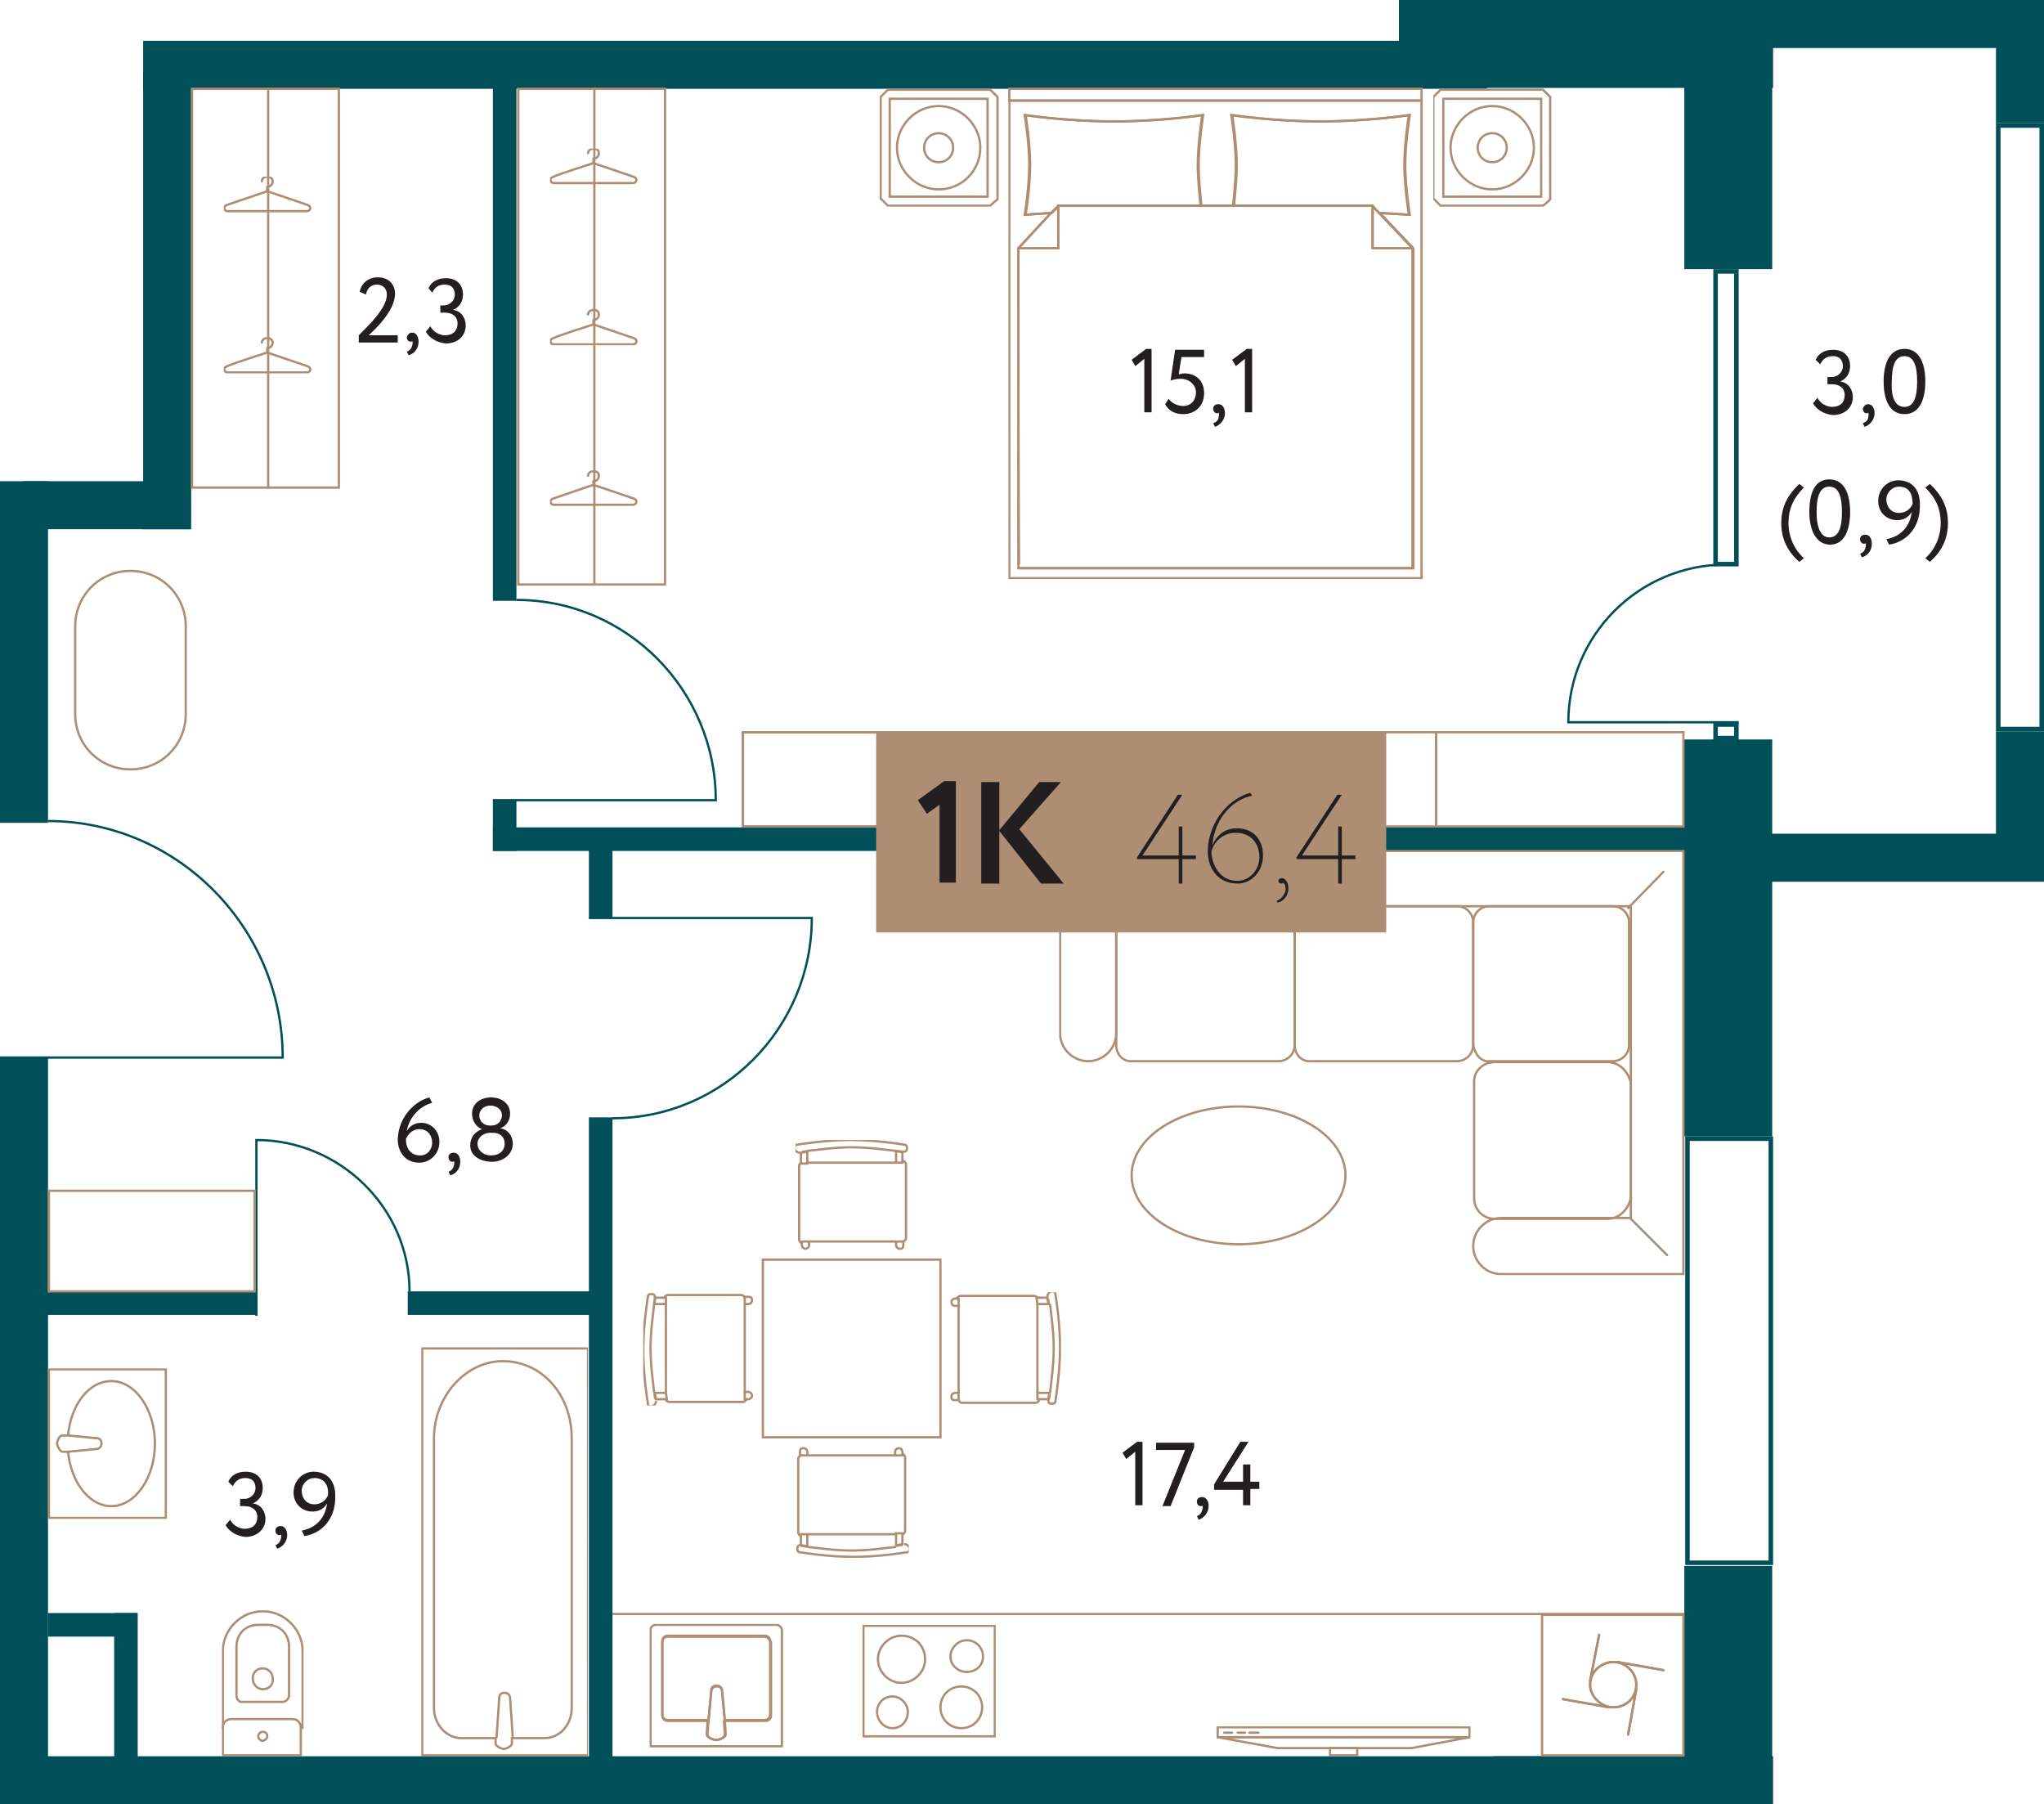
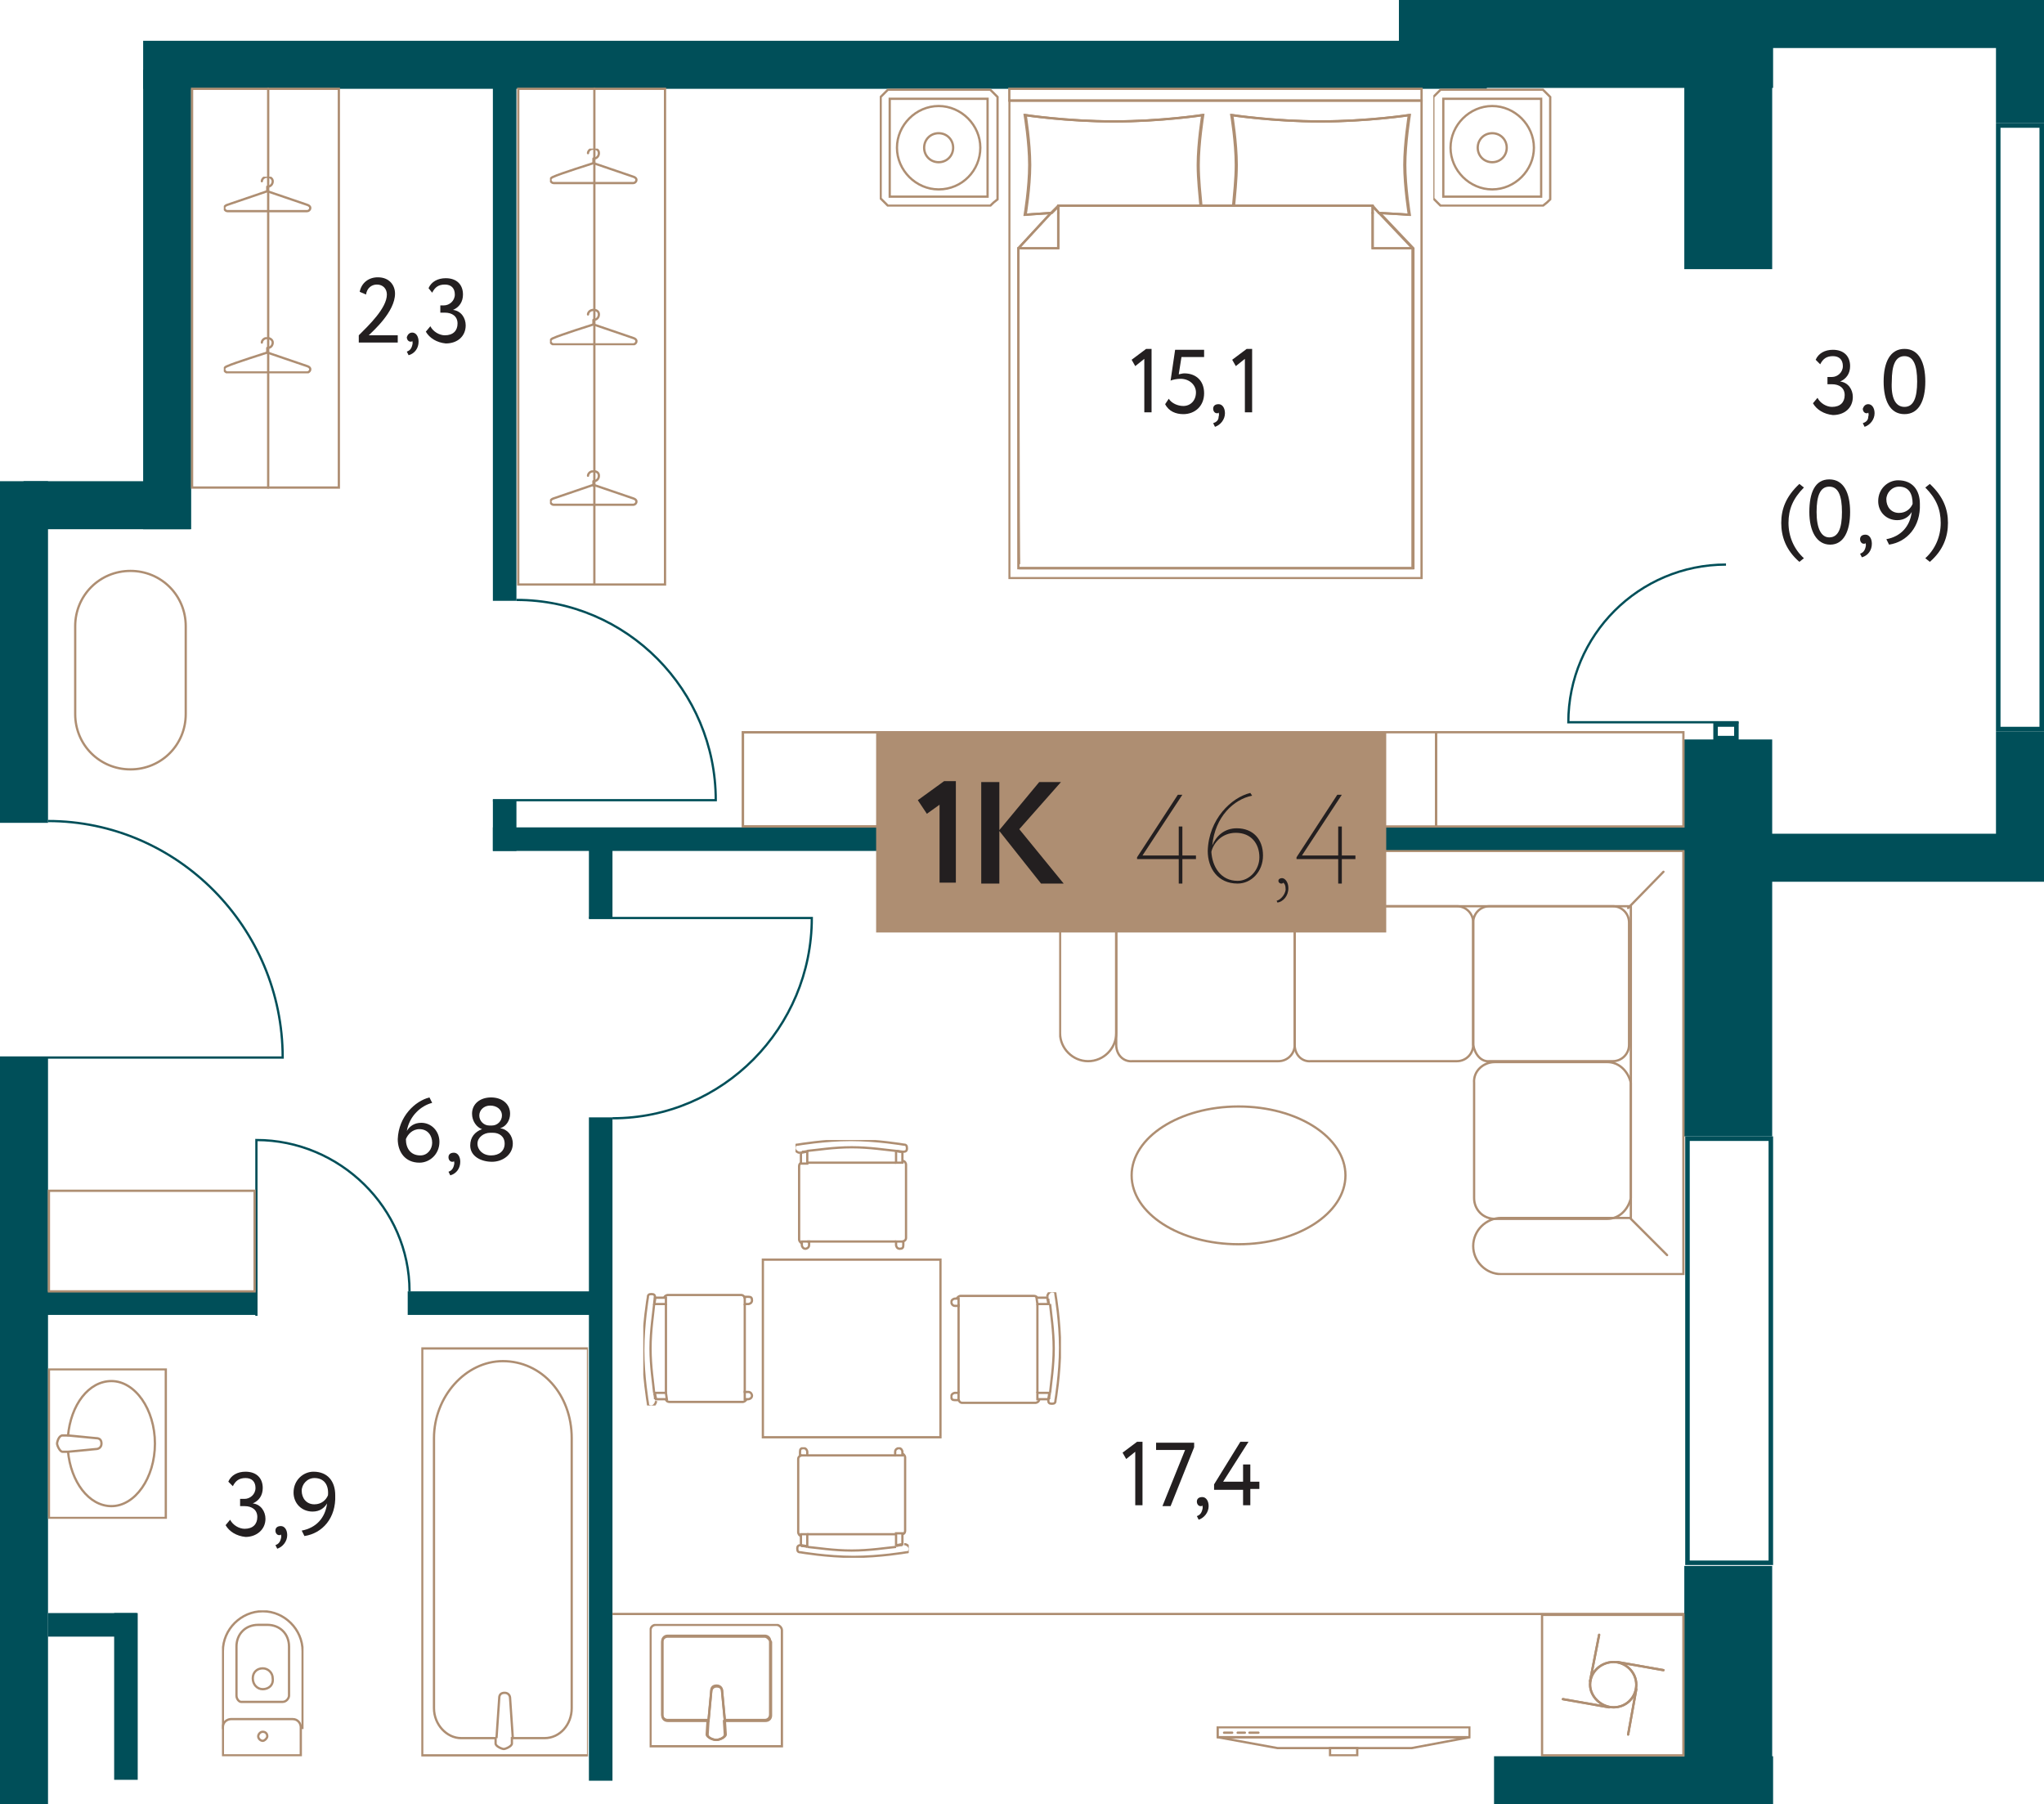
<svg xmlns="http://www.w3.org/2000/svg" xmlns:xlink="http://www.w3.org/1999/xlink" version="1.1" id="Layer_1" x="0px" y="0px" width="225.6px" height="199.1px" viewBox="0 0 225.6 199.1" enable-background="new 0 0 225.6 199.1" xml:space="preserve">
  <g id="Flat">
    <polygon fill="none" points="225.6,0 225.6,97.3 195.7,97.3 195.7,199.1 0,199.1 0,53.1 15.8,53.1 15.8,4.5 154.4,4.5 154.4,0  " />
  </g>
  <g id="Other">
    <g>
      <rect x="185.9" y="0" fill="#004F59" width="9.7" height="29.7" />
      <rect x="154.4" y="0" fill="#004F59" width="41.3" height="9.7" />
      <rect x="185.9" y="81.6" fill="#004F59" width="9.7" height="43.8" />
      <rect x="185.9" y="172.8" fill="#004F59" width="9.7" height="26.3" />
      <rect x="164.9" y="193.8" fill="#004F59" width="30.8" height="5.3" />
-       <rect y="193.8" fill="#004F59" width="174.6" height="5.3" />
      <rect y="116.7" fill="#004F59" width="5.3" height="82.4" />
      <rect y="53.1" fill="#004F59" width="5.3" height="37.7" />
      <rect x="15.8" y="4.5" fill="#004F59" width="148.3" height="5.3" />
      <rect x="2.6" y="53.1" fill="#004F59" width="18.4" height="5.3" />
      <rect x="15.8" y="7.7" fill="#004F59" width="5.3" height="50.7" />
      <rect x="187" y="92" fill="#004F59" width="38.6" height="5.3" />
      <rect x="185.4" y="0" fill="#004F59" width="40.2" height="5.3" />
      <rect x="220.3" y="0" fill="#004F59" width="5.3" height="13.6" />
      <rect x="220.3" y="80.7" fill="#004F59" width="5.3" height="16" />
    </g>
    <g>
      <rect x="65" y="92.6" fill="#004F59" width="2.6" height="8.7" />
      <rect x="54.4" y="88.3" fill="#004F59" width="2.6" height="5.6" />
      <rect x="54.4" y="91.3" fill="#004F59" width="133.4" height="2.6" />
      <rect x="65" y="123.3" fill="#004F59" width="2.6" height="73.2" />
      <rect x="12.6" y="178" fill="#004F59" width="2.6" height="18.4" />
      <rect x="5.3" y="178" fill="#004F59" width="9.8" height="2.6" />
      <rect x="45" y="142.5" fill="#004F59" width="21.7" height="2.6" />
      <rect x="3.2" y="142.5" fill="#004F59" width="25.1" height="2.6" />
      <rect x="54.4" y="7.9" fill="#004F59" width="2.6" height="58.4" />
    </g>
    <g>
      <g>
        <path fill="#004F59" d="M225.1,14.1v66.1h-4.3V14.1H225.1 M225.6,13.6h-5.3v67.1h5.3V13.6L225.6,13.6z" />
      </g>
      <g>
        <path fill="#004F59" d="M195.2,125.9v46.3h-8.7v-46.3L195.2,125.9 M195.7,125.4H186v47.3h9.7V125.4L195.7,125.4z" />
      </g>
    </g>
    <g>
      <path fill="none" stroke="#004F59" stroke-width="0.25" stroke-miterlimit="10" d="M0,116.7h31.2c0-14.3-11.6-26.1-25.9-26.1" />
      <path fill="none" stroke="#004F59" stroke-width="0.25" stroke-miterlimit="10" d="M54.4,88.3H79c0-12.1-9.8-22.1-22-22.1" />
      <path fill="none" stroke="#004F59" stroke-width="0.25" stroke-miterlimit="10" d="M65,101.3h24.6c0,12.1-9.8,22.1-22,22.1" />
      <path fill="none" stroke="#004F59" stroke-width="0.25" stroke-miterlimit="10" d="M28.3,145.2v-19.4c9.2,0,16.9,7.5,16.9,16.7" />
      <path fill="none" stroke="#004F59" stroke-width="0.25" stroke-miterlimit="10" d="M191.9,79.7h-18.8c0-9.6,7.8-17.4,17.4-17.4" />
      <g>
        <path fill="#004F59" d="M191.4,80.2v1h-1.8v-1H191.4 M191.9,79.7h-2.8v2h2.8V79.7L191.9,79.7z" />
      </g>
      <g>
-         <path fill="#004F59" d="M191.4,30.2V62h-1.8V30.2H191.4 M191.9,29.7h-2.8v32.8h2.8V29.7L191.9,29.7z" />
-       </g>
+         </g>
    </g>
  </g>
  <g id="Objects">
    <g>
      <rect x="57.2" y="9.8" fill="none" stroke="#AE8E72" stroke-width="0.25" stroke-linecap="round" stroke-miterlimit="10" width="16.2" height="54.7" />
      <line fill="none" stroke="#AE8E72" stroke-width="0.25" stroke-linecap="round" stroke-miterlimit="10" x1="65.6" y1="64.5" x2="65.6" y2="9.8" />
      <g>
        <g>
          <defs>
            <rect id="SVGID_1_" x="60.7" y="16.4" width="9.8" height="4" />
          </defs>
          <clipPath id="SVGID_2_">
            <use xlink:href="#SVGID_1_" overflow="visible" />
          </clipPath>
          <g clip-path="url(#SVGID_2_)">
            <path fill="none" stroke="#AE8E72" stroke-width="0.25" stroke-linejoin="round" stroke-miterlimit="10" d="M65.5,18       c0,0,3.8,1.3,4.4,1.5s0.3,0.7,0,0.7h-4.4h-4.4c-0.3,0-0.6-0.5,0-0.7C61.7,19.2,65.5,18,65.5,18z" />
            <path fill="none" stroke="#AE8E72" stroke-width="0.25" stroke-linecap="round" stroke-linejoin="round" stroke-miterlimit="10" d="       M64.9,16.9c0-0.2,0.2-0.5,0.6-0.5s0.6,0.2,0.6,0.5s-0.2,0.6-0.6,0.6V18" />
          </g>
        </g>
      </g>
      <g>
        <g>
          <defs>
            <rect id="SVGID_3_" x="60.7" y="34.1" width="9.8" height="4" />
          </defs>
          <clipPath id="SVGID_4_">
            <use xlink:href="#SVGID_3_" overflow="visible" />
          </clipPath>
          <g clip-path="url(#SVGID_4_)">
            <path fill="none" stroke="#AE8E72" stroke-width="0.25" stroke-linejoin="round" stroke-miterlimit="10" d="M65.5,35.8       c0,0,3.8,1.3,4.4,1.5s0.3,0.7,0,0.7h-4.4h-4.4c-0.3,0-0.6-0.5,0-0.7C61.7,37,65.5,35.8,65.5,35.8z" />
            <path fill="none" stroke="#AE8E72" stroke-width="0.25" stroke-linecap="round" stroke-linejoin="round" stroke-miterlimit="10" d="       M64.9,34.7c0-0.2,0.2-0.5,0.6-0.5s0.6,0.2,0.6,0.5s-0.2,0.6-0.6,0.6v0.5" />
          </g>
        </g>
      </g>
      <g>
        <g>
          <defs>
            <rect id="SVGID_5_" x="60.7" y="51.9" width="9.8" height="4" />
          </defs>
          <clipPath id="SVGID_6_">
            <use xlink:href="#SVGID_5_" overflow="visible" />
          </clipPath>
          <g clip-path="url(#SVGID_6_)">
            <path fill="none" stroke="#AE8E72" stroke-width="0.25" stroke-linejoin="round" stroke-miterlimit="10" d="M65.5,53.5       c0,0,3.8,1.3,4.4,1.5s0.3,0.7,0,0.7h-4.4h-4.4c-0.3,0-0.6-0.5,0-0.7C61.7,54.8,65.5,53.5,65.5,53.5z" />
            <path fill="none" stroke="#AE8E72" stroke-width="0.25" stroke-linecap="round" stroke-linejoin="round" stroke-miterlimit="10" d="       M64.9,52.5c0-0.2,0.2-0.5,0.6-0.5s0.6,0.2,0.6,0.5s-0.2,0.6-0.6,0.6v0.5" />
          </g>
        </g>
      </g>
    </g>
    <g>
      <rect x="21.2" y="9.8" fill="none" stroke="#AE8E72" stroke-width="0.25" stroke-linecap="round" stroke-miterlimit="10" width="16.2" height="44" />
      <line fill="none" stroke="#AE8E72" stroke-width="0.25" stroke-linecap="round" stroke-miterlimit="10" x1="29.6" y1="53.8" x2="29.6" y2="9.8" />
      <g>
        <g>
          <defs>
            <rect id="SVGID_7_" x="24.7" y="19.5" width="9.8" height="4" />
          </defs>
          <clipPath id="SVGID_8_">
            <use xlink:href="#SVGID_7_" overflow="visible" />
          </clipPath>
          <g clip-path="url(#SVGID_8_)">
            <path fill="none" stroke="#AE8E72" stroke-width="0.25" stroke-linejoin="round" stroke-miterlimit="10" d="M29.5,21.1       c0,0,3.8,1.3,4.4,1.5c0.6,0.2,0.3,0.7,0,0.7h-4.4h-4.4c-0.3,0-0.6-0.5,0-0.7S29.5,21.1,29.5,21.1z" />
            <path fill="none" stroke="#AE8E72" stroke-width="0.25" stroke-linecap="round" stroke-linejoin="round" stroke-miterlimit="10" d="       M28.9,20c0-0.2,0.2-0.5,0.6-0.5c0.3,0,0.6,0.2,0.6,0.5s-0.2,0.6-0.6,0.6v0.5" />
          </g>
        </g>
      </g>
      <g>
        <g>
          <defs>
            <rect id="SVGID_9_" x="24.7" y="37.2" width="9.8" height="4" />
          </defs>
          <clipPath id="SVGID_10_">
            <use xlink:href="#SVGID_9_" overflow="visible" />
          </clipPath>
          <g clip-path="url(#SVGID_10_)">
            <path fill="none" stroke="#AE8E72" stroke-width="0.25" stroke-linejoin="round" stroke-miterlimit="10" d="M29.5,38.9       c0,0,3.8,1.3,4.4,1.5c0.6,0.2,0.3,0.7,0,0.7h-4.4h-4.4c-0.3,0-0.6-0.5,0-0.7C25.7,40.1,29.5,38.9,29.5,38.9z" />
            <path fill="none" stroke="#AE8E72" stroke-width="0.25" stroke-linecap="round" stroke-linejoin="round" stroke-miterlimit="10" d="       M28.9,37.8c0-0.2,0.2-0.5,0.6-0.5c0.3,0,0.6,0.2,0.6,0.5s-0.2,0.6-0.6,0.6v0.5" />
          </g>
        </g>
      </g>
    </g>
    <g>
      <g>
        <defs>
          <rect id="SVGID_11_" x="111.3" y="9.7" width="45.8" height="54.2" />
        </defs>
        <clipPath id="SVGID_12_">
          <use xlink:href="#SVGID_11_" overflow="visible" />
        </clipPath>
        <g clip-path="url(#SVGID_12_)">
          <g>
            <path fill="none" stroke="#AE8E72" stroke-width="0.25" stroke-linecap="round" stroke-miterlimit="10" d="M156.9,63.7V11.1       h-45.5v52.7h45.5V63.7z M112.4,27.4L112.4,27.4L112.4,27.4L112.4,27.4l3.6-3.9c-1.7,0.1-2.9,0.2-2.9,0.2s0.5-3,0.5-5.5       s-0.5-5.5-0.5-5.5s4.6,0.7,9.8,0.7s9.8-0.7,9.8-0.7s-0.5,3.1-0.5,5.5c0,1.6,0.2,3.3,0.3,4.5h1.5h0.1h2.1       c0.1-1.1,0.3-2.9,0.3-4.5c0-2.5-0.5-5.5-0.5-5.5s4.6,0.7,9.8,0.7s9.8-0.7,9.8-0.7s-0.5,3.1-0.5,5.5s0.5,5.5,0.5,5.5       s-1.4-0.1-3.3-0.2l3.7,3.9l0,0l0,0l0,0v35.3h-21.7h-0.1h-21.7C112.4,62.7,112.4,27.4,112.4,27.4z" />
            <path fill="none" stroke="#AE8E72" stroke-width="0.25" stroke-linecap="round" stroke-miterlimit="10" d="M132.6,22.7       c-0.1-1.1-0.3-2.9-0.3-4.5c0-2.4,0.5-5.5,0.5-5.5s-4.6,0.7-9.8,0.7s-9.8-0.7-9.8-0.7s0.5,3,0.5,5.5s-0.5,5.5-0.5,5.5       s1.2-0.1,2.9-0.2l0.8-0.8H132.6z" />
            <path fill="none" stroke="#AE8E72" stroke-width="0.25" stroke-linecap="round" stroke-miterlimit="10" d="M152.2,23.5       c2,0.1,3.3,0.2,3.3,0.2s-0.5-3.1-0.5-5.5s0.5-5.5,0.5-5.5s-4.6,0.7-9.8,0.7s-9.8-0.7-9.8-0.7s0.5,3,0.5,5.5       c0,1.6-0.2,3.3-0.3,4.5h15.3L152.2,23.5z" />
            <polyline fill="none" stroke="#AE8E72" stroke-width="0.25" stroke-linecap="round" stroke-linejoin="round" stroke-miterlimit="10" points="       151.5,23.5 151.5,27.4 155.9,27.4 152.2,23.5      " />
            <polyline fill="none" stroke="#AE8E72" stroke-width="0.25" stroke-linecap="round" stroke-miterlimit="10" points="       116.8,23.5 116.8,27.4 112.4,27.4 112.4,27.4 112.4,62.7 134,62.7 134.3,62.7 155.9,62.7 155.9,27.4 155.9,27.4 151.5,27.4        151.5,23.5      " />
            <polyline fill="none" stroke="#AE8E72" stroke-width="0.25" stroke-linecap="round" stroke-miterlimit="10" points="       136.2,22.7 134.3,22.7 134,22.7 132.6,22.7      " />
            <polyline fill="none" stroke="#AE8E72" stroke-width="0.25" stroke-linecap="round" stroke-linejoin="round" stroke-miterlimit="10" points="       116,23.5 112.4,27.4 116.8,27.4 116.8,23.5      " />
            <polyline fill="none" stroke="#AE8E72" stroke-width="0.25" stroke-linecap="round" stroke-miterlimit="10" points="       132.6,22.7 116.8,22.7 116.8,23.5      " />
            <polyline fill="none" stroke="#AE8E72" stroke-width="0.25" stroke-linecap="round" stroke-linejoin="round" stroke-miterlimit="10" points="       116.8,23.5 116.8,22.7 116,23.5      " />
            <polyline fill="none" stroke="#AE8E72" stroke-width="0.25" stroke-linecap="round" stroke-linejoin="round" stroke-miterlimit="10" points="       152.2,23.5 151.5,22.7 151.5,23.5      " />
            <polyline fill="none" stroke="#AE8E72" stroke-width="0.25" stroke-linecap="round" stroke-miterlimit="10" points="       151.5,23.5 151.5,22.7 136.2,22.7      " />
          </g>
          <polygon fill="none" stroke="#AE8E72" stroke-width="0.25" stroke-linecap="round" stroke-miterlimit="10" points="156.9,9.8       156.9,11.1 111.4,11.1 111.4,9.8     " />
        </g>
      </g>
    </g>
    <g>
      <g>
        <defs>
          <rect id="SVGID_13_" x="97.1" y="9.6" width="13.2" height="13.2" />
        </defs>
        <clipPath id="SVGID_14_">
          <use xlink:href="#SVGID_13_" overflow="visible" />
        </clipPath>
        <g clip-path="url(#SVGID_14_)">
          <polygon fill="none" stroke="#AE8E72" stroke-width="0.25" stroke-linecap="round" stroke-miterlimit="10" points="109,21.7       98.2,21.7 98.2,10.9 109,10.9     " />
          <path fill="none" stroke="#AE8E72" stroke-width="0.25" stroke-linecap="round" stroke-miterlimit="10" d="M103.6,20.9      L103.6,20.9c-2.5,0-4.6-2.1-4.6-4.6l0,0c0-2.5,2.1-4.6,4.6-4.6l0,0c2.5,0,4.6,2.1,4.6,4.6l0,0C108.2,18.8,106.2,20.9,103.6,20.9      z" />
          <path fill="none" stroke="#AE8E72" stroke-width="0.25" stroke-linecap="round" stroke-miterlimit="10" d="M103.6,17.9      L103.6,17.9c-0.9,0-1.6-0.7-1.6-1.6l0,0c0-0.9,0.7-1.6,1.6-1.6l0,0c0.9,0,1.6,0.7,1.6,1.6l0,0C105.2,17.2,104.5,17.9,103.6,17.9      z" />
          <path fill="none" stroke="#AE8E72" stroke-width="0.25" stroke-linecap="round" stroke-miterlimit="10" d="M109.3,22.7H98      c-0.3-0.3-0.5-0.5-0.8-0.8V10.7c0.3-0.3,0.5-0.5,0.8-0.8h11.3c0.3,0.3,0.5,0.5,0.8,0.8V22C109.7,22.3,109.6,22.4,109.3,22.7z" />
        </g>
      </g>
    </g>
    <g>
      <g>
        <defs>
          <rect id="SVGID_15_" x="158.2" y="9.6" width="13.2" height="13.2" />
        </defs>
        <clipPath id="SVGID_16_">
          <use xlink:href="#SVGID_15_" overflow="visible" />
        </clipPath>
        <g clip-path="url(#SVGID_16_)">
          <polygon fill="none" stroke="#AE8E72" stroke-width="0.25" stroke-linecap="round" stroke-miterlimit="10" points="170.1,21.7       159.3,21.7 159.3,10.9 170.1,10.9     " />
          <path fill="none" stroke="#AE8E72" stroke-width="0.25" stroke-linecap="round" stroke-miterlimit="10" d="M164.7,20.9      L164.7,20.9c-2.5,0-4.6-2.1-4.6-4.6l0,0c0-2.5,2.1-4.6,4.6-4.6l0,0c2.5,0,4.6,2.1,4.6,4.6l0,0C169.3,18.8,167.2,20.9,164.7,20.9      z" />
          <path fill="none" stroke="#AE8E72" stroke-width="0.25" stroke-linecap="round" stroke-miterlimit="10" d="M164.7,17.9      L164.7,17.9c-0.9,0-1.6-0.7-1.6-1.6l0,0c0-0.9,0.7-1.6,1.6-1.6l0,0c0.9,0,1.6,0.7,1.6,1.6l0,0C166.3,17.2,165.6,17.9,164.7,17.9      z" />
          <path fill="none" stroke="#AE8E72" stroke-width="0.25" stroke-linecap="round" stroke-miterlimit="10" d="M170.3,22.7H159      c-0.3-0.3-0.5-0.5-0.8-0.8V10.7c0.3-0.3,0.5-0.5,0.8-0.8h11.3c0.3,0.3,0.5,0.5,0.8,0.8V22C170.8,22.3,170.7,22.4,170.3,22.7z" />
        </g>
      </g>
    </g>
    <g>
      <g>
        <defs>
          <rect id="SVGID_17_" x="46.5" y="148.6" width="18.5" height="45.3" />
        </defs>
        <clipPath id="SVGID_18_">
          <use xlink:href="#SVGID_17_" overflow="visible" />
        </clipPath>
        <g clip-path="url(#SVGID_18_)">
          <g>
            <path fill="none" stroke="#AE8E72" stroke-width="0.25" stroke-miterlimit="10" d="M64.9,148.8H46.6v44.9h18.3       C64.9,193.7,64.9,148.8,64.9,148.8z M54.7,192.4v-0.6h-3.8c-1.6,0-3-1.5-3-3.3v-29.8c0-4.6,3.5-8.5,7.6-8.5l0,0       c4.3,0,7.6,3.7,7.6,8.5v29.8c0,1.8-1.3,3.3-3,3.3h-3.6v0.6c0,0.3-0.7,0.6-0.9,0.6S54.7,192.7,54.7,192.4z" />
            <path fill="none" stroke="#AE8E72" stroke-width="0.25" stroke-miterlimit="10" d="M56.6,191.8l-0.3-4.4c0-0.3-0.2-0.6-0.6-0.6       s-0.6,0.2-0.6,0.6l-0.3,4.4" />
          </g>
        </g>
      </g>
    </g>
    <g>
      <g>
        <defs>
          <rect id="SVGID_19_" x="24.5" y="177.7" width="9" height="16.1" />
        </defs>
        <clipPath id="SVGID_20_">
          <use xlink:href="#SVGID_19_" overflow="visible" />
        </clipPath>
        <g clip-path="url(#SVGID_20_)">
          <path fill="none" stroke="#AE8E72" stroke-width="0.25" stroke-miterlimit="10" d="M24.6,190.8v-8.6c0-2.4,2-4.4,4.4-4.4l0,0      c2.4,0,4.4,2,4.4,4.4v8.6" />
          <path fill="none" stroke="#AE8E72" stroke-width="0.25" stroke-miterlimit="10" d="M26.1,187.1v-5.4c0-1.4,1-2.4,2.4-2.4h1      c1.4,0,2.4,1,2.4,2.4v5.4c0,0.3-0.3,0.7-0.7,0.7h-4.6C26.4,187.8,26.1,187.5,26.1,187.1z" />
          <path fill="none" stroke="#AE8E72" stroke-width="0.25" stroke-miterlimit="10" d="M24.6,193.7v-3.1c0-0.6,0.5-0.9,0.9-0.9h6.8      c0.6,0,0.9,0.5,0.9,0.9v3.1H24.6z" />
          <path fill="none" stroke="#AE8E72" stroke-width="0.25" stroke-miterlimit="10" d="M29,192.1c-0.2,0-0.5-0.2-0.5-0.5      c0-0.2,0.2-0.5,0.5-0.5s0.5,0.2,0.5,0.5C29.5,191.8,29.2,192.1,29,192.1z" />
          <path fill="none" stroke="#AE8E72" stroke-width="0.25" stroke-miterlimit="10" d="M29,186.4c-0.6,0-1.1-0.5-1.1-1.2      s0.5-1.1,1.1-1.1s1.1,0.5,1.1,1.1C30.2,186,29.6,186.4,29,186.4z" />
        </g>
      </g>
    </g>
    <g>
      <g>
        <defs>
          <rect id="SVGID_21_" x="5.3" y="151" width="13.2" height="16.6" />
        </defs>
        <clipPath id="SVGID_22_">
          <use xlink:href="#SVGID_21_" overflow="visible" />
        </clipPath>
        <g clip-path="url(#SVGID_22_)">
          <g id="Ванна_2_">
            <path fill="none" stroke="#AE8E72" stroke-width="0.25" stroke-miterlimit="10" d="M7.5,160.2H6.9c-0.3,0-0.6-0.7-0.6-0.9       s0.2-0.9,0.6-0.9h0.6" />
            <path fill="none" stroke="#AE8E72" stroke-width="0.25" stroke-miterlimit="10" d="M7.5,160.2l3.1-0.3c0.3,0,0.6-0.2,0.6-0.6       s-0.2-0.6-0.6-0.6l-3.1-0.3" />
            <polygon fill="none" stroke="#AE8E72" stroke-width="0.25" stroke-miterlimit="10" points="18.3,151.1 18.3,167.5 5.4,167.5        5.4,151.1      " />
            <path fill="none" stroke="#AE8E72" stroke-width="0.25" stroke-miterlimit="10" d="M7.5,160.1c0.3,3.4,2.3,6.1,4.8,6.1       c2.6,0,4.8-3.1,4.8-6.9s-2.2-6.9-4.8-6.9c-2.5,0-4.5,2.6-4.8,6.1" />
          </g>
        </g>
      </g>
    </g>
    <g>
      <g>
        <defs>
          <rect id="SVGID_23_" x="71.7" y="179.2" width="14.8" height="13.7" />
        </defs>
        <clipPath id="SVGID_24_">
          <use xlink:href="#SVGID_23_" overflow="visible" />
        </clipPath>
        <g clip-path="url(#SVGID_24_)">
          <g>
            <path fill="none" stroke="#AE8E72" stroke-width="0.25" stroke-miterlimit="10" d="M85.7,179.3H72.4c-0.3,0-0.6,0.2-0.6,0.6       v12.8h14.5v-12.8C86.3,179.6,86,179.3,85.7,179.3z M85,189.2c0,0.3-0.2,0.6-0.6,0.6H80l0.1,1.6c0,0.3-0.7,0.6-1,0.6       s-1-0.2-1-0.6l0.1-1.6h-4.5c-0.3,0-0.6-0.2-0.6-0.6v-8.1c0-0.3,0.2-0.6,0.6-0.6h10.7c0.3,0,0.6,0.2,0.6,0.6L85,189.2L85,189.2z       " />
            <path fill="none" stroke="#AE8E72" stroke-width="0.25" stroke-miterlimit="10" d="M84.4,180.6H73.7c-0.3,0-0.6,0.2-0.6,0.6       v8.1c0,0.3,0.2,0.6,0.6,0.6h4.5l0.3-3.2c0-0.3,0.2-0.6,0.6-0.6s0.6,0.2,0.6,0.6l0.3,3.2h4.5c0.3,0,0.6-0.2,0.6-0.6v-8.1       C85,181,84.7,180.6,84.4,180.6z" />
            <path fill="none" stroke="#AE8E72" stroke-width="0.25" stroke-miterlimit="10" d="M78.1,189.8l-0.1,1.6c0,0.3,0.7,0.6,1,0.6       s1-0.2,1-0.6l-0.1-1.6" />
            <path fill="none" stroke="#AE8E72" stroke-width="0.25" stroke-miterlimit="10" d="M80,189.8l-0.3-3.2c0-0.3-0.2-0.6-0.6-0.6       s-0.6,0.2-0.6,0.6l-0.3,3.2" />
          </g>
        </g>
      </g>
    </g>
    <g>
      <g>
        <defs>
-           <rect id="SVGID_25_" x="95.2" y="179.3" width="14.7" height="12.5" />
-         </defs>
+           </defs>
        <clipPath id="SVGID_26_">
          <use xlink:href="#SVGID_25_" overflow="visible" />
        </clipPath>
        <g clip-path="url(#SVGID_26_)">
          <polygon fill="none" stroke="#AE8E72" stroke-width="0.25" stroke-miterlimit="10" points="95.3,191.6 95.3,179.4 109.8,179.4       109.8,191.6     " />
          <path fill="none" stroke="#AE8E72" stroke-width="0.25" stroke-miterlimit="10" d="M106.7,184.5c-1,0-1.8-0.8-1.8-1.7      s0.8-1.8,1.8-1.8s1.8,0.8,1.8,1.8S107.7,184.5,106.7,184.5z" />
          <path fill="none" stroke="#AE8E72" stroke-width="0.25" stroke-miterlimit="10" d="M106.1,190.7c-1.3,0-2.3-1-2.3-2.3      s1-2.3,2.3-2.3s2.3,1,2.3,2.3S107.4,190.7,106.1,190.7z" />
          <path fill="none" stroke="#AE8E72" stroke-width="0.25" stroke-miterlimit="10" d="M98.5,190.7c-0.9,0-1.7-0.8-1.7-1.8      s0.8-1.7,1.7-1.7s1.7,0.8,1.7,1.7S99.6,190.7,98.5,190.7z" />
          <path fill="none" stroke="#AE8E72" stroke-width="0.25" stroke-miterlimit="10" d="M99.5,185.7c-1.5,0-2.6-1.3-2.6-2.6      c0-1.4,1.2-2.6,2.6-2.6c1.5,0,2.6,1.1,2.6,2.6C102.1,184.6,100.8,185.7,99.5,185.7z" />
        </g>
      </g>
    </g>
    <g>
      <g>
        <defs>
          <rect id="SVGID_27_" x="134.1" y="190.5" width="28.2" height="3.3" />
        </defs>
        <clipPath id="SVGID_28_">
          <use xlink:href="#SVGID_27_" overflow="visible" />
        </clipPath>
        <g clip-path="url(#SVGID_28_)">
          <polygon fill="none" stroke="#AE8E72" stroke-width="0.25" stroke-miterlimit="10" points="162.2,191.7 134.4,191.7       134.4,190.6 162.2,190.6     " />
          <polygon fill="none" stroke="#AE8E72" stroke-width="0.25" stroke-miterlimit="10" points="162.2,191.7 134.4,191.7 141,192.9       155.8,192.9     " />
          <line fill="none" stroke="#AE8E72" stroke-width="0.25" stroke-linecap="round" stroke-miterlimit="10" x1="135.1" y1="191.2" x2="136" y2="191.2" />
          <line fill="none" stroke="#AE8E72" stroke-width="0.25" stroke-linecap="round" stroke-miterlimit="10" x1="136.6" y1="191.2" x2="137.4" y2="191.2" />
          <line fill="none" stroke="#AE8E72" stroke-width="0.25" stroke-linecap="round" stroke-miterlimit="10" x1="137.9" y1="191.2" x2="138.9" y2="191.2" />
          <polygon fill="none" stroke="#AE8E72" stroke-width="0.25" stroke-miterlimit="10" points="149.8,193.7 146.8,193.7       146.8,192.9 149.8,192.9     " />
        </g>
      </g>
    </g>
    <g>
      <g>
        <defs>
          <rect id="SVGID_29_" x="118.8" y="87.9" width="28.2" height="3.3" />
        </defs>
        <clipPath id="SVGID_30_">
          <use xlink:href="#SVGID_29_" overflow="visible" />
        </clipPath>
        <g clip-path="url(#SVGID_30_)">
          <polygon fill="none" stroke="#AE8E72" stroke-width="0.25" stroke-miterlimit="10" points="146.9,89.2 119.1,89.2 119.1,88       146.9,88     " />
          <polygon fill="none" stroke="#AE8E72" stroke-width="0.25" stroke-miterlimit="10" points="146.9,89.2 119.1,89.2 125.7,90.3       140.5,90.3     " />
          <line fill="none" stroke="#AE8E72" stroke-width="0.25" stroke-linecap="round" stroke-miterlimit="10" x1="119.8" y1="88.6" x2="120.7" y2="88.6" />
          <line fill="none" stroke="#AE8E72" stroke-width="0.25" stroke-linecap="round" stroke-miterlimit="10" x1="121.3" y1="88.6" x2="122.1" y2="88.6" />
          <line fill="none" stroke="#AE8E72" stroke-width="0.25" stroke-linecap="round" stroke-miterlimit="10" x1="122.6" y1="88.6" x2="123.6" y2="88.6" />
          <polygon fill="none" stroke="#AE8E72" stroke-width="0.25" stroke-miterlimit="10" points="134.5,91.2 131.5,91.2 131.5,90.3       134.5,90.3     " />
        </g>
      </g>
    </g>
    <g>
      <g>
        <defs>
          <rect id="SVGID_31_" x="116.9" y="93.8" width="69.1" height="46.9" />
        </defs>
        <clipPath id="SVGID_32_">
          <use xlink:href="#SVGID_31_" overflow="visible" />
        </clipPath>
        <g clip-path="url(#SVGID_32_)">
          <path fill="none" stroke="#AE8E72" stroke-width="0.25" stroke-miterlimit="10" d="M142.9,115.3v-13.5c0-1,0.8-1.8,1.8-1.8h16.1      c1,0,1.8,0.8,1.8,1.8v13.5c0,1-0.8,1.8-1.8,1.8h-16.1C143.7,117.2,142.9,116.4,142.9,115.3z" />
          <path fill="none" stroke="#AE8E72" stroke-width="0.25" stroke-miterlimit="10" d="M123.2,115.3v-13.5c0-1,0.8-1.8,1.8-1.8h16.1      c1,0,1.8,0.8,1.8,1.8v13.5c0,1-0.8,1.8-1.8,1.8H125C124,117.2,123.2,116.4,123.2,115.3z" />
          <path fill="none" stroke="#AE8E72" stroke-width="0.25" stroke-miterlimit="10" d="M165,117.2h12.4c1.3,0,2.3,1,2.6,2.3v12.7      c-0.3,1.3-1.3,2.3-2.6,2.3H165c-1.3,0-2.3-1-2.3-2.3v-12.7C162.6,118.2,163.7,117.2,165,117.2z" />
          <path fill="none" stroke="#AE8E72" stroke-width="0.25" stroke-miterlimit="7" d="M184.5,93.9h-15.7h-3.1h-45.6H117v6.1v14      c0,1.7,1.4,3.1,3.1,3.1s3.1-1.4,3.1-3.1v-14H180v34.4h-0.3h-14c-1.7,0-3.1,1.4-3.1,3.1c0,1.7,1.4,3.1,3.1,3.1h14l0,0h6.1l0,0      V93.9H184.5z" />
          <line fill="none" stroke="#AE8E72" stroke-width="0.25" stroke-linecap="round" stroke-miterlimit="10" x1="119.2" y1="96.2" x2="123.2" y2="100.2" />
          <line fill="none" stroke="#AE8E72" stroke-width="0.25" stroke-linecap="round" stroke-miterlimit="10" x1="183.6" y1="96.2" x2="179.7" y2="100.2" />
          <line fill="none" stroke="#AE8E72" stroke-width="0.25" stroke-linecap="round" stroke-miterlimit="10" x1="184" y1="138.5" x2="180" y2="134.5" />
          <path fill="none" stroke="#AE8E72" stroke-width="0.25" stroke-miterlimit="10" d="M162.6,115.3v-13.5c0-1,0.8-1.8,1.8-1.8H178      c1,0,1.8,0.8,1.8,1.8v13.5c0,1-0.8,1.8-1.8,1.8h-13.6C163.5,117.2,162.8,116.4,162.6,115.3z" />
        </g>
      </g>
    </g>
    <g>
      <g>
        <defs>
          <rect id="SVGID_33_" x="71" y="142.5" width="12.2" height="12.6" />
        </defs>
        <clipPath id="SVGID_34_">
          <use xlink:href="#SVGID_33_" overflow="visible" />
        </clipPath>
        <g clip-path="url(#SVGID_34_)">
          <path fill="none" stroke="#AE8E72" stroke-width="0.25" stroke-miterlimit="10" d="M73.5,143.9v-0.7l0,0h-1.2      c0,0.1-0.1,0.4-0.1,0.7C72.2,143.9,73.5,143.9,73.5,143.9z" />
          <path fill="none" stroke="#AE8E72" stroke-width="0.25" stroke-miterlimit="10" d="M82.2,143.9h0.4c0.1,0,0.4-0.1,0.4-0.4      s-0.1-0.4-0.4-0.4h-0.4l0,0V143.9z" />
          <path fill="none" stroke="#AE8E72" stroke-width="0.25" stroke-miterlimit="10" d="M82.2,154.4h0.4c0.1,0,0.4-0.1,0.4-0.4      c0-0.1-0.1-0.4-0.4-0.4h-0.4V154.4L82.2,154.4z" />
          <path fill="none" stroke="#AE8E72" stroke-width="0.25" stroke-miterlimit="10" d="M73.5,153.7h-1.2c0,0.3,0.1,0.5,0.1,0.7h1.2      l0,0L73.5,153.7L73.5,153.7z" />
          <line fill="none" stroke="#AE8E72" stroke-width="0.25" stroke-miterlimit="10" x1="73.5" y1="143.9" x2="73.5" y2="153.7" />
          <line fill="none" stroke="#AE8E72" stroke-width="0.25" stroke-miterlimit="10" x1="82.2" y1="153.7" x2="82.2" y2="143.9" />
          <path fill="none" stroke="#AE8E72" stroke-width="0.25" stroke-miterlimit="10" d="M73.5,154.4c0,0.1,0.1,0.3,0.4,0.3H82      c0.1,0,0.3-0.1,0.4-0.3" />
          <path fill="none" stroke="#AE8E72" stroke-width="0.25" stroke-miterlimit="10" d="M82.2,143.3c0-0.1-0.1-0.4-0.4-0.4h-8.1      c-0.1,0-0.4,0.1-0.4,0.4" />
          <path fill="none" stroke="#AE8E72" stroke-width="0.25" stroke-miterlimit="10" d="M72.3,143.3c0-0.1,0-0.1,0-0.1      c0-0.3-0.1-0.4-0.4-0.4s-0.4,0.1-0.4,0.4c0,0-0.5,2.9-0.5,5.8s0.5,5.8,0.5,5.8c0,0.3,0.1,0.4,0.4,0.4s0.5-0.4,0.5-0.5      c0,0,0,0,0-0.1" />
          <path fill="none" stroke="#AE8E72" stroke-width="0.25" stroke-miterlimit="10" d="M72.2,153.7L72.2,153.7      c-0.1-1.1-0.4-2.9-0.4-4.9s0.3-3.8,0.4-4.9l0,0" />
          <path fill="none" stroke="#AE8E72" stroke-width="0.25" stroke-miterlimit="10" d="M72.2,143.9L72.2,143.9      c0.1-0.3,0.1-0.5,0.1-0.7" />
          <path fill="none" stroke="#AE8E72" stroke-width="0.25" stroke-miterlimit="10" d="M72.3,154.4c0-0.1,0-0.3-0.1-0.7l0,0" />
        </g>
      </g>
    </g>
    <g>
      <g>
        <defs>
          <rect id="SVGID_35_" x="104.9" y="142.6" width="12.2" height="12.6" />
        </defs>
        <clipPath id="SVGID_36_">
          <use xlink:href="#SVGID_35_" overflow="visible" />
        </clipPath>
        <g clip-path="url(#SVGID_36_)">
          <path fill="none" stroke="#AE8E72" stroke-width="0.25" stroke-miterlimit="10" d="M114.5,153.7v0.7l0,0h1.2      c0-0.1,0.1-0.4,0.1-0.7C115.9,153.7,114.5,153.7,114.5,153.7z" />
          <path fill="none" stroke="#AE8E72" stroke-width="0.25" stroke-miterlimit="10" d="M105.8,153.7h-0.4c-0.1,0-0.4,0.1-0.4,0.4      s0.1,0.4,0.4,0.4h0.4l0,0V153.7z" />
          <path fill="none" stroke="#AE8E72" stroke-width="0.25" stroke-miterlimit="10" d="M105.8,143.3h-0.4c-0.1,0-0.4,0.1-0.4,0.4      c0,0.1,0.1,0.4,0.4,0.4h0.4V143.3L105.8,143.3z" />
          <path fill="none" stroke="#AE8E72" stroke-width="0.25" stroke-miterlimit="10" d="M114.5,143.9h1.2c0-0.3-0.1-0.5-0.1-0.7h-1.2      l0,0L114.5,143.9L114.5,143.9z" />
          <line fill="none" stroke="#AE8E72" stroke-width="0.25" stroke-miterlimit="10" x1="114.5" y1="153.7" x2="114.5" y2="143.9" />
          <line fill="none" stroke="#AE8E72" stroke-width="0.25" stroke-miterlimit="10" x1="105.8" y1="143.9" x2="105.8" y2="153.7" />
          <path fill="none" stroke="#AE8E72" stroke-width="0.25" stroke-miterlimit="10" d="M114.5,143.3c0-0.1-0.1-0.3-0.4-0.3H106      c-0.1,0-0.3,0.1-0.4,0.3" />
          <path fill="none" stroke="#AE8E72" stroke-width="0.25" stroke-miterlimit="10" d="M105.8,154.4c0,0.1,0.1,0.4,0.4,0.4h8.1      c0.1,0,0.4-0.1,0.4-0.4" />
          <path fill="none" stroke="#AE8E72" stroke-width="0.25" stroke-miterlimit="10" d="M115.7,154.4c0,0.1,0,0.1,0,0.1      c0,0.3,0.1,0.4,0.4,0.4s0.4-0.1,0.4-0.4c0,0,0.5-2.9,0.5-5.8s-0.5-5.8-0.5-5.8c0-0.3-0.1-0.4-0.4-0.4s-0.5,0.4-0.5,0.5      c0,0,0,0,0,0.1" />
          <path fill="none" stroke="#AE8E72" stroke-width="0.25" stroke-miterlimit="10" d="M115.9,143.9L115.9,143.9      c0.1,1.1,0.4,2.9,0.4,4.9s-0.3,3.8-0.4,4.9l0,0" />
          <path fill="none" stroke="#AE8E72" stroke-width="0.25" stroke-miterlimit="10" d="M115.9,153.7L115.9,153.7      c-0.1,0.3-0.1,0.5-0.1,0.7" />
          <path fill="none" stroke="#AE8E72" stroke-width="0.25" stroke-miterlimit="10" d="M115.7,143.3c0,0.1,0,0.3,0.1,0.7l0,0" />
        </g>
      </g>
    </g>
    <g>
      <g>
        <defs>
          <rect id="SVGID_37_" x="87.7" y="159.7" width="12.6" height="12.2" />
        </defs>
        <clipPath id="SVGID_38_">
          <use xlink:href="#SVGID_37_" overflow="visible" />
        </clipPath>
        <g clip-path="url(#SVGID_38_)">
          <path fill="none" stroke="#AE8E72" stroke-width="0.25" stroke-miterlimit="10" d="M89.1,169.3h-0.7l0,0v1.2      c0.1,0,0.4,0.1,0.7,0.1C89.1,170.7,89.1,169.3,89.1,169.3z" />
          <path fill="none" stroke="#AE8E72" stroke-width="0.25" stroke-miterlimit="10" d="M89.1,160.6v-0.4c0-0.1-0.1-0.4-0.4-0.4      s-0.4,0.1-0.4,0.4v0.4l0,0H89.1z" />
          <path fill="none" stroke="#AE8E72" stroke-width="0.25" stroke-miterlimit="10" d="M99.6,160.6v-0.4c0-0.1-0.1-0.4-0.4-0.4      c-0.1,0-0.4,0.1-0.4,0.4v0.4H99.6L99.6,160.6z" />
          <path fill="none" stroke="#AE8E72" stroke-width="0.25" stroke-miterlimit="10" d="M98.9,169.3v1.2c0.3,0,0.5-0.1,0.7-0.1v-1.2      l0,0h-0.7V169.3z" />
          <line fill="none" stroke="#AE8E72" stroke-width="0.25" stroke-miterlimit="10" x1="89.1" y1="169.3" x2="98.9" y2="169.3" />
          <line fill="none" stroke="#AE8E72" stroke-width="0.25" stroke-miterlimit="10" x1="98.9" y1="160.6" x2="89.1" y2="160.6" />
          <path fill="none" stroke="#AE8E72" stroke-width="0.25" stroke-miterlimit="10" d="M99.6,169.3c0.1,0,0.3-0.1,0.3-0.4v-8.1      c0-0.1-0.1-0.3-0.3-0.4" />
          <path fill="none" stroke="#AE8E72" stroke-width="0.25" stroke-miterlimit="10" d="M88.5,160.6c-0.1,0-0.4,0.1-0.4,0.4v8.1      c0,0.1,0.1,0.4,0.4,0.4" />
          <path fill="none" stroke="#AE8E72" stroke-width="0.25" stroke-miterlimit="10" d="M88.5,170.5      C88.4,170.5,88.4,170.5,88.5,170.5c-0.4,0-0.5,0.1-0.5,0.4s0.1,0.4,0.4,0.4c0,0,2.9,0.5,5.8,0.5s5.8-0.5,5.8-0.5      c0.3,0,0.4-0.1,0.4-0.4s-0.4-0.5-0.5-0.5c0,0,0,0-0.1,0" />
          <path fill="none" stroke="#AE8E72" stroke-width="0.25" stroke-miterlimit="10" d="M98.9,170.7L98.9,170.7      c-1.1,0.1-2.9,0.4-4.9,0.4s-3.8-0.3-4.9-0.4l0,0" />
          <path fill="none" stroke="#AE8E72" stroke-width="0.25" stroke-miterlimit="10" d="M89.1,170.7L89.1,170.7      c-0.3-0.1-0.5-0.1-0.7-0.1" />
          <path fill="none" stroke="#AE8E72" stroke-width="0.25" stroke-miterlimit="10" d="M99.6,170.5c-0.1,0-0.3,0-0.7,0.1l0,0" />
        </g>
      </g>
    </g>
    <g>
      <g>
        <defs>
          <rect id="SVGID_39_" x="87.8" y="125.8" width="12.6" height="12.2" />
        </defs>
        <clipPath id="SVGID_40_">
          <use xlink:href="#SVGID_39_" overflow="visible" />
        </clipPath>
        <g clip-path="url(#SVGID_40_)">
          <path fill="none" stroke="#AE8E72" stroke-width="0.25" stroke-miterlimit="10" d="M98.9,128.3h0.7l0,0v-1.2      c-0.1,0-0.4-0.1-0.7-0.1C98.9,127,98.9,128.3,98.9,128.3z" />
          <path fill="none" stroke="#AE8E72" stroke-width="0.25" stroke-miterlimit="10" d="M98.9,137v0.4c0,0.1,0.1,0.4,0.4,0.4      s0.4-0.1,0.4-0.4V137l0,0H98.9z" />
          <path fill="none" stroke="#AE8E72" stroke-width="0.25" stroke-miterlimit="10" d="M88.5,137v0.4c0,0.1,0.1,0.4,0.4,0.4      c0.1,0,0.4-0.1,0.4-0.4V137H88.5L88.5,137z" />
          <path fill="none" stroke="#AE8E72" stroke-width="0.25" stroke-miterlimit="10" d="M89.1,128.3v-1.2c-0.3,0-0.5,0.1-0.7,0.1v1.2      l0,0h0.7V128.3z" />
          <line fill="none" stroke="#AE8E72" stroke-width="0.25" stroke-miterlimit="10" x1="98.9" y1="128.3" x2="89.1" y2="128.3" />
          <line fill="none" stroke="#AE8E72" stroke-width="0.25" stroke-miterlimit="10" x1="89.1" y1="137" x2="98.9" y2="137" />
          <path fill="none" stroke="#AE8E72" stroke-width="0.25" stroke-miterlimit="10" d="M88.5,128.3c-0.1,0-0.3,0.1-0.3,0.4v8.1      c0,0.1,0.1,0.3,0.3,0.4" />
          <path fill="none" stroke="#AE8E72" stroke-width="0.25" stroke-miterlimit="10" d="M99.6,137c0.1,0,0.4-0.1,0.4-0.4v-8.1      c0-0.1-0.1-0.4-0.4-0.4" />
          <path fill="none" stroke="#AE8E72" stroke-width="0.25" stroke-miterlimit="10" d="M99.6,127.1      C99.7,127.1,99.7,127.1,99.6,127.1c0.4,0,0.5-0.1,0.5-0.4s-0.1-0.4-0.4-0.4c0,0-2.9-0.5-5.8-0.5s-5.8,0.5-5.8,0.5      c-0.3,0-0.4,0.1-0.4,0.4s0.4,0.5,0.5,0.5c0,0,0,0,0.1,0" />
          <path fill="none" stroke="#AE8E72" stroke-width="0.25" stroke-miterlimit="10" d="M89.1,127L89.1,127c1.1-0.1,2.9-0.4,4.9-0.4      s3.8,0.3,4.9,0.4l0,0" />
          <path fill="none" stroke="#AE8E72" stroke-width="0.25" stroke-miterlimit="10" d="M98.9,127L98.9,127c0.3,0.1,0.5,0.1,0.7,0.1" />
          <path fill="none" stroke="#AE8E72" stroke-width="0.25" stroke-miterlimit="10" d="M88.5,127.1c0.1,0,0.3,0,0.7-0.1l0,0" />
        </g>
      </g>
    </g>
    <ellipse fill="none" stroke="#AE8E72" stroke-width="0.25" stroke-linecap="round" stroke-miterlimit="10" cx="136.7" cy="129.7" rx="11.8" ry="7.6" />
    <path fill="none" stroke="#AE8E72" stroke-width="0.25" stroke-linecap="round" stroke-miterlimit="10" d="M14.4,84.9L14.4,84.9   c-3.4,0-6.1-2.7-6.1-6.1v-9.7c0-3.4,2.7-6.1,6.1-6.1l0,0c3.4,0,6.1,2.7,6.1,6.1v9.7C20.5,82.2,17.8,84.9,14.4,84.9z" />
    <rect x="5.4" y="131.4" fill="none" stroke="#AE8E72" stroke-width="0.25" stroke-linecap="round" stroke-miterlimit="10" width="22.7" height="11.1" />
    <rect x="84.2" y="139" fill="none" stroke="#AE8E72" stroke-width="0.25" stroke-linecap="round" stroke-miterlimit="10" width="19.6" height="19.6" />
    <line fill="none" stroke="#AE8E72" stroke-width="0.25" stroke-miterlimit="10" x1="185.9" y1="178.1" x2="67.6" y2="178.1" />
    <rect x="82" y="80.8" fill="none" stroke="#AE8E72" stroke-width="0.25" stroke-miterlimit="10" width="27.3" height="10.4" />
    <rect x="82" y="80.8" fill="none" stroke="#AE8E72" stroke-width="0.25" stroke-miterlimit="10" width="27.3" height="10.4" />
    <rect x="158.5" y="80.8" fill="none" stroke="#AE8E72" stroke-width="0.25" stroke-miterlimit="10" width="27.3" height="10.4" />
    <rect x="109.4" y="80.8" fill="none" stroke="#AE8E72" stroke-width="0.25" stroke-miterlimit="10" width="49.1" height="10.4" />
    <g>
      <g>
        <defs>
          <rect id="SVGID_41_" x="170.1" y="178" width="15.9" height="15.9" />
        </defs>
        <clipPath id="SVGID_42_">
          <use xlink:href="#SVGID_41_" overflow="visible" />
        </clipPath>
        <g clip-path="url(#SVGID_42_)">
          <line fill="none" stroke="#AE8E72" stroke-width="0.25" stroke-linecap="round" stroke-miterlimit="10" x1="178.5" y1="183.4" x2="183.6" y2="184.3" />
          <line fill="none" stroke="#AE8E72" stroke-width="0.25" stroke-linecap="round" stroke-miterlimit="10" x1="177.6" y1="188.4" x2="172.5" y2="187.5" />
          <line fill="none" stroke="#AE8E72" stroke-width="0.25" stroke-linecap="round" stroke-miterlimit="10" x1="180.6" y1="186.4" x2="179.7" y2="191.4" />
          <line fill="none" stroke="#AE8E72" stroke-width="0.25" stroke-linecap="round" stroke-miterlimit="10" x1="175.5" y1="185.5" x2="176.5" y2="180.4" />
          <path fill="none" stroke="#AE8E72" stroke-width="0.25" stroke-linecap="round" stroke-miterlimit="10" d="M180.6,185.9      c0,1.4-1.1,2.5-2.5,2.5s-2.6-1.2-2.6-2.5c0-1.4,1.2-2.5,2.6-2.5C179.4,183.4,180.6,184.5,180.6,185.9z" />
          <line fill="none" stroke="#AE8E72" stroke-width="0.25" stroke-linecap="round" stroke-miterlimit="10" x1="178.5" y1="183.4" x2="183.6" y2="184.3" />
          <line fill="none" stroke="#AE8E72" stroke-width="0.25" stroke-linecap="round" stroke-miterlimit="10" x1="177.6" y1="188.4" x2="172.5" y2="187.5" />
          <line fill="none" stroke="#AE8E72" stroke-width="0.25" stroke-linecap="round" stroke-miterlimit="10" x1="180.6" y1="186.4" x2="179.7" y2="191.4" />
          <line fill="none" stroke="#AE8E72" stroke-width="0.25" stroke-linecap="round" stroke-miterlimit="10" x1="175.5" y1="185.5" x2="176.5" y2="180.4" />
          <path fill="none" stroke="#AE8E72" stroke-width="0.25" stroke-linecap="round" stroke-miterlimit="10" d="M180.6,185.9      c0,1.4-1.1,2.5-2.5,2.5s-2.6-1.2-2.6-2.5c0-1.4,1.2-2.5,2.6-2.5C179.4,183.4,180.6,184.5,180.6,185.9z" />
          <polygon fill="none" stroke="#AE8E72" stroke-width="0.25" stroke-linecap="round" stroke-miterlimit="10" points="170.2,193.7       185.8,193.7 185.8,178.2 170.2,178.2     " />
        </g>
      </g>
    </g>
  </g>
  <g id="Squares">
    <g enable-background="new    ">
      <path fill="#231F20" d="M126.5,38.5h0.6v7h-0.8v-5.9l-1,0.8l-0.4-0.7L126.5,38.5z" />
      <path fill="#231F20" d="M129.7,38.6h3.2v0.8h-2.5l-0.3,1.9c0.1,0,0.4-0.1,0.6-0.1c1.3,0,2.2,0.8,2.2,2.2c0,1.4-1,2.3-2.3,2.3    c-0.8,0-1.6-0.3-2-1.1L129,44c0.3,0.5,1,0.8,1.6,0.8c0.8,0,1.4-0.6,1.4-1.5c0-0.8-0.7-1.5-1.7-1.5c-0.4,0-0.9,0.1-1.1,0.2    L129.7,38.6z" />
      <path fill="#231F20" d="M134.5,44.6c0.4,0,0.7,0.4,0.7,1c0,0.7-0.5,1.3-1.1,1.5l-0.2-0.4c0.3-0.1,0.6-0.3,0.6-0.7    c0.1-0.3,0-0.4,0-0.5c0,0.1-0.1,0.1-0.2,0.1c-0.2,0-0.4-0.2-0.4-0.5C133.9,44.8,134.1,44.6,134.5,44.6z" />
      <path fill="#231F20" d="M137.6,38.5h0.6v7h-0.8v-5.9l-1,0.8l-0.4-0.7L137.6,38.5z" />
    </g>
    <g enable-background="new    ">
      <path fill="#231F20" d="M39.6,37c1.1-1.1,3.1-3,3.1-4.5c0-0.6-0.4-1.1-1.1-1.1c-0.6,0-1.1,0.4-1.2,1.1l-0.7-0.3c0.2-1,1-1.6,2-1.6    c1.3,0,1.9,0.9,1.9,1.8c0,2-2.4,4.1-2.9,4.6h3.2v0.8h-4.3V37z" />
      <path fill="#231F20" d="M45.5,36.7c0.4,0,0.7,0.4,0.7,1c0,0.7-0.4,1.3-1.1,1.5l-0.2-0.4c0.3-0.1,0.5-0.3,0.6-0.7    c0.1-0.3,0-0.4,0-0.5c0,0.1-0.1,0.1-0.2,0.1c-0.2,0-0.4-0.2-0.4-0.5C45,36.9,45.2,36.7,45.5,36.7z" />
      <path fill="#231F20" d="M47,36.6l0.5-0.6c0.3,0.6,1,1,1.6,1c0.9,0,1.4-0.5,1.4-1.3c0-0.8-0.6-1.2-1.4-1.2h-0.5v-0.8H49    c0.6,0,1.2-0.5,1.2-1.2c0-0.7-0.4-1.1-1.1-1.1c-0.7,0-1.1,0.3-1.4,0.9l-0.4-0.5c0.3-0.7,1-1.1,1.9-1.1c1.2,0,1.9,0.7,1.9,1.8    c0,0.8-0.4,1.4-1.1,1.7v0c0.9,0.1,1.4,0.9,1.4,1.7c0,1.2-0.9,2-2.2,2C48.2,37.8,47.4,37.3,47,36.6z" />
    </g>
    <g enable-background="new    ">
      <path fill="#231F20" d="M47.4,121.1l0.3,0.6c-1.2,0.3-2.5,1.4-2.8,3.1c0.3-0.5,0.8-0.9,1.6-0.9c1.1,0,2,0.9,2,2.1    c0,1.4-1.1,2.3-2.2,2.3c-1.6,0-2.4-1.2-2.4-2.6C44,123.2,45.8,121.5,47.4,121.1z M46.4,127.5c0.8,0,1.3-0.7,1.3-1.4    c0-0.8-0.5-1.5-1.4-1.5c-0.8,0-1.3,0.6-1.5,1.1C44.8,126.7,45.3,127.5,46.4,127.5z" />
      <path fill="#231F20" d="M50.1,127.2c0.4,0,0.7,0.4,0.7,1c0,0.7-0.4,1.3-1.1,1.5l-0.2-0.4c0.3-0.1,0.5-0.3,0.6-0.7    c0.1-0.3,0-0.4,0-0.5c0,0.1-0.1,0.1-0.2,0.1c-0.2,0-0.4-0.2-0.4-0.5C49.5,127.4,49.7,127.2,50.1,127.2z" />
      <path fill="#231F20" d="M51.9,126.4c0-0.9,0.5-1.5,1.3-1.8v0c-0.6-0.2-1.1-0.9-1.1-1.7c0-1.1,0.9-1.8,2.1-1.8    c1.2,0,2.1,0.7,2.1,1.8c0,0.7-0.4,1.4-1.1,1.6v0c0.8,0.1,1.4,0.8,1.4,1.7c0,1.2-1.1,2-2.3,2S51.9,127.6,51.9,126.4z M54.1,125    c-0.7,0-1.4,0.5-1.4,1.2s0.6,1.3,1.5,1.3c0.9,0,1.5-0.5,1.5-1.3c0-0.8-0.6-1.2-1.3-1.2H54.1z M54.3,124.2c0.6,0,1.1-0.5,1.1-1.1    c0-0.7-0.6-1.1-1.3-1.1c-0.7,0-1.2,0.5-1.2,1.1c0,0.6,0.5,1.1,1.1,1.1H54.3z" />
    </g>
    <g enable-background="new    ">
      <path fill="#231F20" d="M125.5,159.1h0.6v7h-0.8v-5.9l-1,0.8l-0.4-0.7L125.5,159.1z" />
      <path fill="#231F20" d="M127.6,159.2h4.2v0.5l-2.6,6.5h-0.9l2.5-6.2h-3.2V159.2z" />
      <path fill="#231F20" d="M132.7,165.2c0.4,0,0.7,0.4,0.7,1c0,0.7-0.5,1.3-1.1,1.5l-0.2-0.4c0.3-0.1,0.5-0.3,0.6-0.7    c0.1-0.3,0-0.4,0-0.5c0,0.1-0.1,0.1-0.2,0.1c-0.2,0-0.4-0.2-0.4-0.5C132.1,165.4,132.3,165.2,132.7,165.2z" />
      <path fill="#231F20" d="M137.2,164.4H134v-0.6l2.9-4.7h0.9l-2.8,4.4h2.2v-1.9h0.8v1.9h1v0.8h-1v1.8h-0.8V164.4z" />
    </g>
    <g enable-background="new    ">
      <path fill="#231F20" d="M24.9,168.3l0.5-0.6c0.3,0.6,1,1,1.6,1c0.9,0,1.4-0.5,1.4-1.3c0-0.8-0.6-1.2-1.4-1.2h-0.5v-0.8h0.5    c0.6,0,1.2-0.5,1.2-1.2c0-0.7-0.4-1.1-1.1-1.1c-0.7,0-1.1,0.3-1.4,0.9l-0.5-0.5c0.3-0.7,1-1.1,1.9-1.1c1.2,0,1.9,0.7,1.9,1.8    c0,0.8-0.4,1.4-1.1,1.7v0c0.9,0.1,1.4,0.9,1.4,1.7c0,1.2-1,2-2.2,2C26.1,169.5,25.3,169,24.9,168.3z" />
      <path fill="#231F20" d="M31,168.4c0.4,0,0.7,0.4,0.7,1c0,0.7-0.5,1.3-1.1,1.5l-0.2-0.4c0.3-0.1,0.5-0.3,0.6-0.7    c0.1-0.3,0-0.4,0-0.5c0,0.1-0.1,0.1-0.2,0.1c-0.2,0-0.4-0.2-0.4-0.5C30.4,168.6,30.6,168.4,31,168.4z" />
      <path fill="#231F20" d="M33.6,169.5l-0.3-0.6c1.6-0.3,2.6-1.4,2.8-3c-0.3,0.5-0.8,0.9-1.6,0.9c-1.2,0-2.1-0.9-2.1-2.1    c0-1.4,1.1-2.3,2.2-2.3c1.6,0,2.4,1.1,2.4,2.6C37.1,167.5,35.6,169.2,33.6,169.5z M34.7,163.1c-0.8,0-1.4,0.7-1.4,1.4    c0,0.8,0.5,1.5,1.4,1.5c0.8,0,1.3-0.5,1.5-1C36.3,163.9,35.8,163.1,34.7,163.1z" />
    </g>
    <g enable-background="new    ">
      <path fill="#231F20" d="M200.1,44.5l0.5-0.6c0.3,0.6,1,1,1.6,1c0.9,0,1.4-0.5,1.4-1.3c0-0.8-0.6-1.2-1.4-1.2h-0.5v-0.8h0.5    c0.6,0,1.2-0.5,1.2-1.2c0-0.7-0.4-1.1-1.1-1.1c-0.7,0-1.1,0.3-1.4,0.9l-0.5-0.5c0.3-0.7,1-1.1,1.9-1.1c1.2,0,1.9,0.7,1.9,1.8    c0,0.8-0.4,1.4-1.1,1.7v0c0.9,0.1,1.4,0.9,1.4,1.7c0,1.2-0.9,2-2.2,2C201.3,45.7,200.5,45.2,200.1,44.5z" />
      <path fill="#231F20" d="M206.2,44.6c0.4,0,0.7,0.4,0.7,1c0,0.7-0.5,1.3-1.1,1.5l-0.2-0.4c0.3-0.1,0.6-0.3,0.6-0.7    c0.1-0.3,0-0.4,0-0.5c0,0.1-0.1,0.1-0.2,0.1c-0.2,0-0.4-0.2-0.4-0.5C205.7,44.8,205.9,44.6,206.2,44.6z" />
      <path fill="#231F20" d="M210.2,38.5c1.6,0,2.3,1.5,2.3,3.6c0,2.1-0.7,3.6-2.3,3.6c-1.6,0-2.3-1.5-2.3-3.6    C207.9,40,208.6,38.5,210.2,38.5z M210.2,44.9c1,0,1.4-1,1.4-2.8s-0.4-2.8-1.4-2.8s-1.4,1-1.4,2.8    C208.7,43.9,209.2,44.9,210.2,44.9z" />
    </g>
    <g enable-background="new    ">
      <path fill="#231F20" d="M198.6,62c-1.5-1.3-2-2.8-2-4.3c0-1.5,0.5-2.9,2-4.3l0.5,0.4c-1.2,1.2-1.7,2.4-1.7,3.9    c0,1.5,0.6,2.9,1.7,3.9L198.6,62z" />
      <path fill="#231F20" d="M201.9,52.9c1.6,0,2.3,1.5,2.3,3.6c0,2.1-0.7,3.6-2.2,3.6s-2.3-1.5-2.3-3.6    C199.7,54.4,200.3,52.9,201.9,52.9z M201.9,59.3c1,0,1.4-1,1.4-2.8s-0.4-2.8-1.4-2.8s-1.4,1-1.4,2.8    C200.5,58.3,201,59.3,201.9,59.3z" />
      <path fill="#231F20" d="M205.9,59c0.4,0,0.7,0.4,0.7,1c0,0.7-0.4,1.3-1.1,1.5l-0.2-0.4c0.3-0.1,0.5-0.3,0.6-0.7    c0.1-0.3,0-0.4,0-0.5c0,0.1-0.1,0.1-0.2,0.1c-0.2,0-0.4-0.2-0.4-0.5C205.3,59.2,205.5,59,205.9,59z" />
      <path fill="#231F20" d="M208.5,60.1l-0.3-0.6c1.6-0.3,2.6-1.4,2.8-3c-0.3,0.5-0.8,0.9-1.6,0.9c-1.2,0-2.1-0.9-2.1-2.1    c0-1.4,1.1-2.3,2.2-2.3c1.6,0,2.4,1.1,2.4,2.6C212,58.1,210.5,59.8,208.5,60.1z M209.6,53.7c-0.8,0-1.4,0.7-1.4,1.4    c0,0.8,0.5,1.5,1.4,1.5c0.8,0,1.3-0.5,1.5-1C211.1,54.5,210.7,53.7,209.6,53.7z" />
      <path fill="#231F20" d="M212.5,61.6c1.1-1,1.7-2.4,1.7-3.9c0-1.5-0.5-2.7-1.7-3.9l0.5-0.4c1.5,1.4,2,2.8,2,4.3c0,1.5-0.5,3-2,4.3    L212.5,61.6z" />
    </g>
  </g>
  <g id="Number">
    <g>
      <rect x="96.7" y="80.8" fill="#AE8E72" width="56.3" height="22.1" />
    </g>
    <g enable-background="new    ">
      <path fill="#231F20" d="M104.2,86.2h1.3v11.2h-1.8v-8.6l-1.4,1l-1-1.5L104.2,86.2z" />
    </g>
    <g enable-background="new    ">
      <path fill="#231F20" d="M108.3,86.3h2v5.3l4.4-5.3h2.4l-4.6,5.2l4.9,6h-2.5l-4.6-5.8v5.8h-2V86.3z" />
    </g>
    <g enable-background="new    ">
      <path fill="#231F20" d="M130.1,94.8h-4.6v-0.2l4.5-6.9h0.5l-4.4,6.7h4v-3.2h0.4v3.2h1.5v0.4h-1.5v2.7h-0.4V94.8z" />
      <path fill="#231F20" d="M138,87.5l0.2,0.3c-2,0.4-4.1,2.3-4.4,5.5c0.4-1,1.3-1.9,2.7-1.9c1.8,0,2.9,1.2,2.9,3    c0,1.8-1.3,3.1-2.8,3.1c-2.2,0-3.3-1.7-3.3-3.6C133.4,90.4,135.9,88,138,87.5z M136.6,97.2c1.3,0,2.4-1.2,2.4-2.6    c0-1.5-0.9-2.7-2.6-2.7c-1.6,0-2.5,1.2-2.7,2.1C133.8,95.6,134.7,97.2,136.6,97.2z" />
      <path fill="#231F20" d="M141.5,96.9c0.3,0,0.7,0.4,0.7,1.1c0,0.9-0.6,1.5-1.2,1.6l-0.1-0.2c0.4-0.1,0.9-0.6,1-1.2    c0-0.5-0.1-0.7-0.3-0.8c0,0.1-0.1,0.1-0.2,0.1c-0.1,0-0.3-0.1-0.3-0.3C141.1,97,141.3,96.9,141.5,96.9z" />
      <path fill="#231F20" d="M147.7,94.8h-4.6v-0.2l4.5-6.9h0.5l-4.4,6.7h4v-3.2h0.4v3.2h1.5v0.4h-1.5v2.7h-0.4V94.8z" />
    </g>
  </g>
</svg>